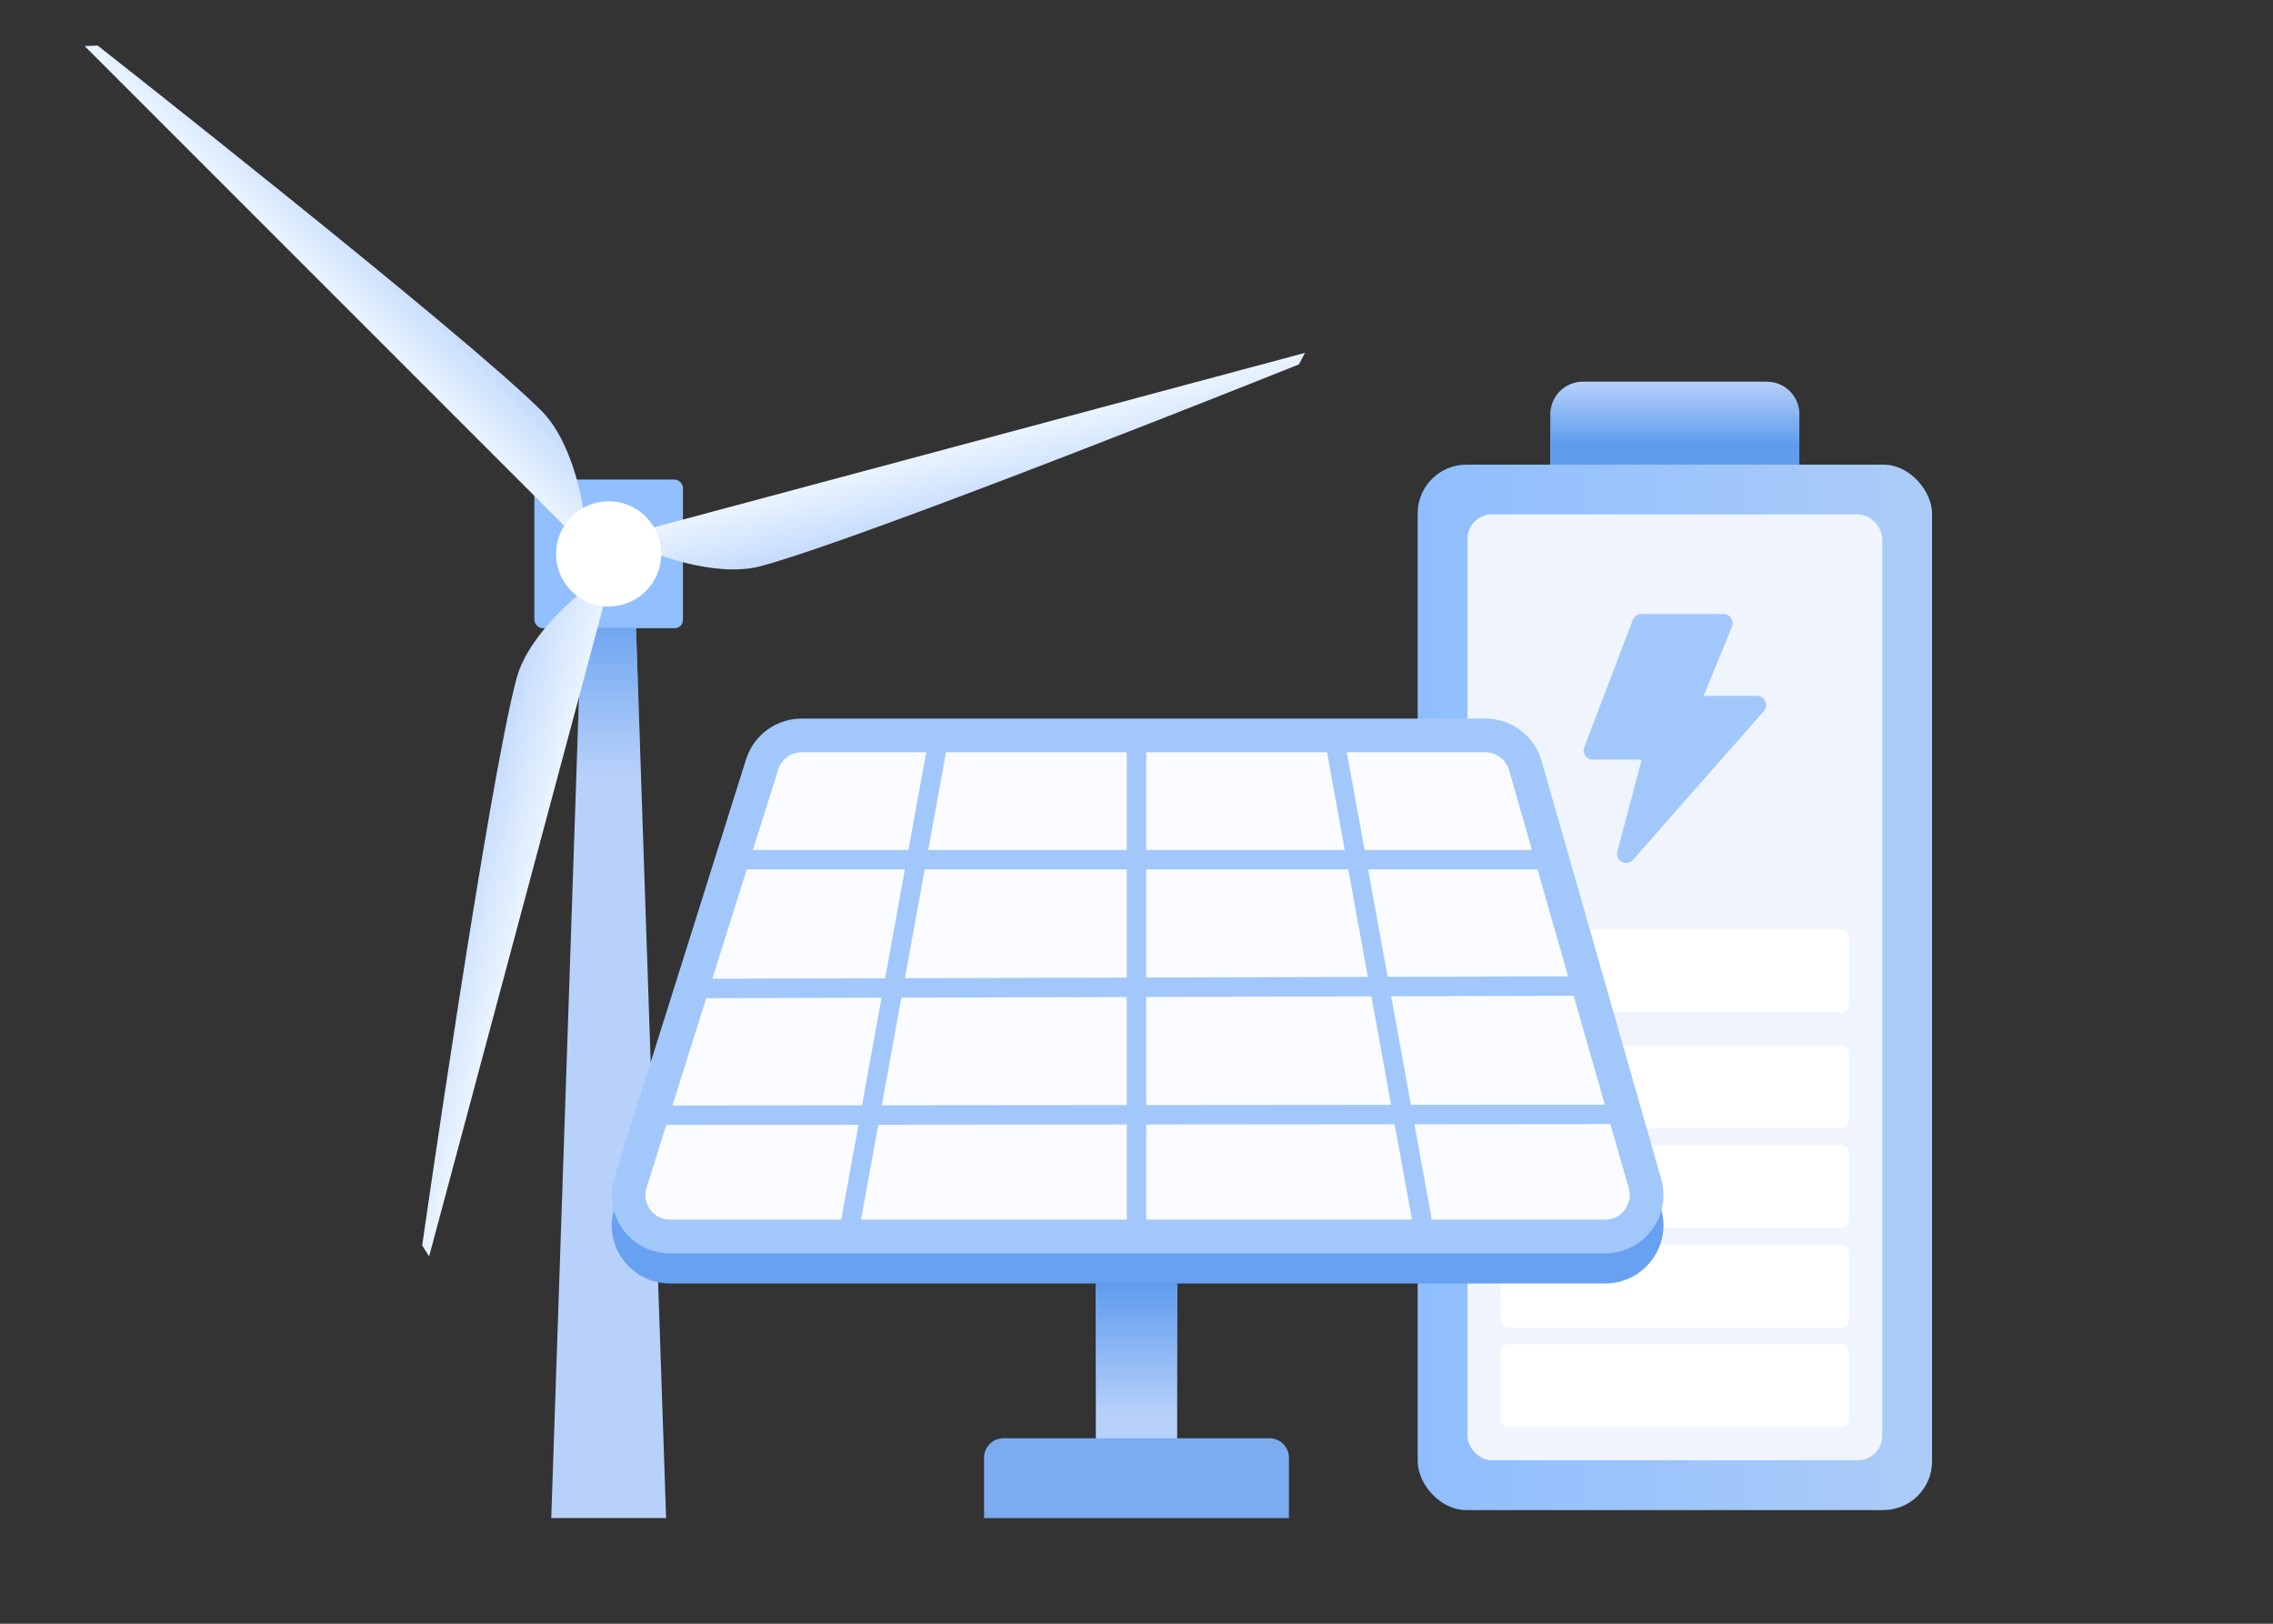
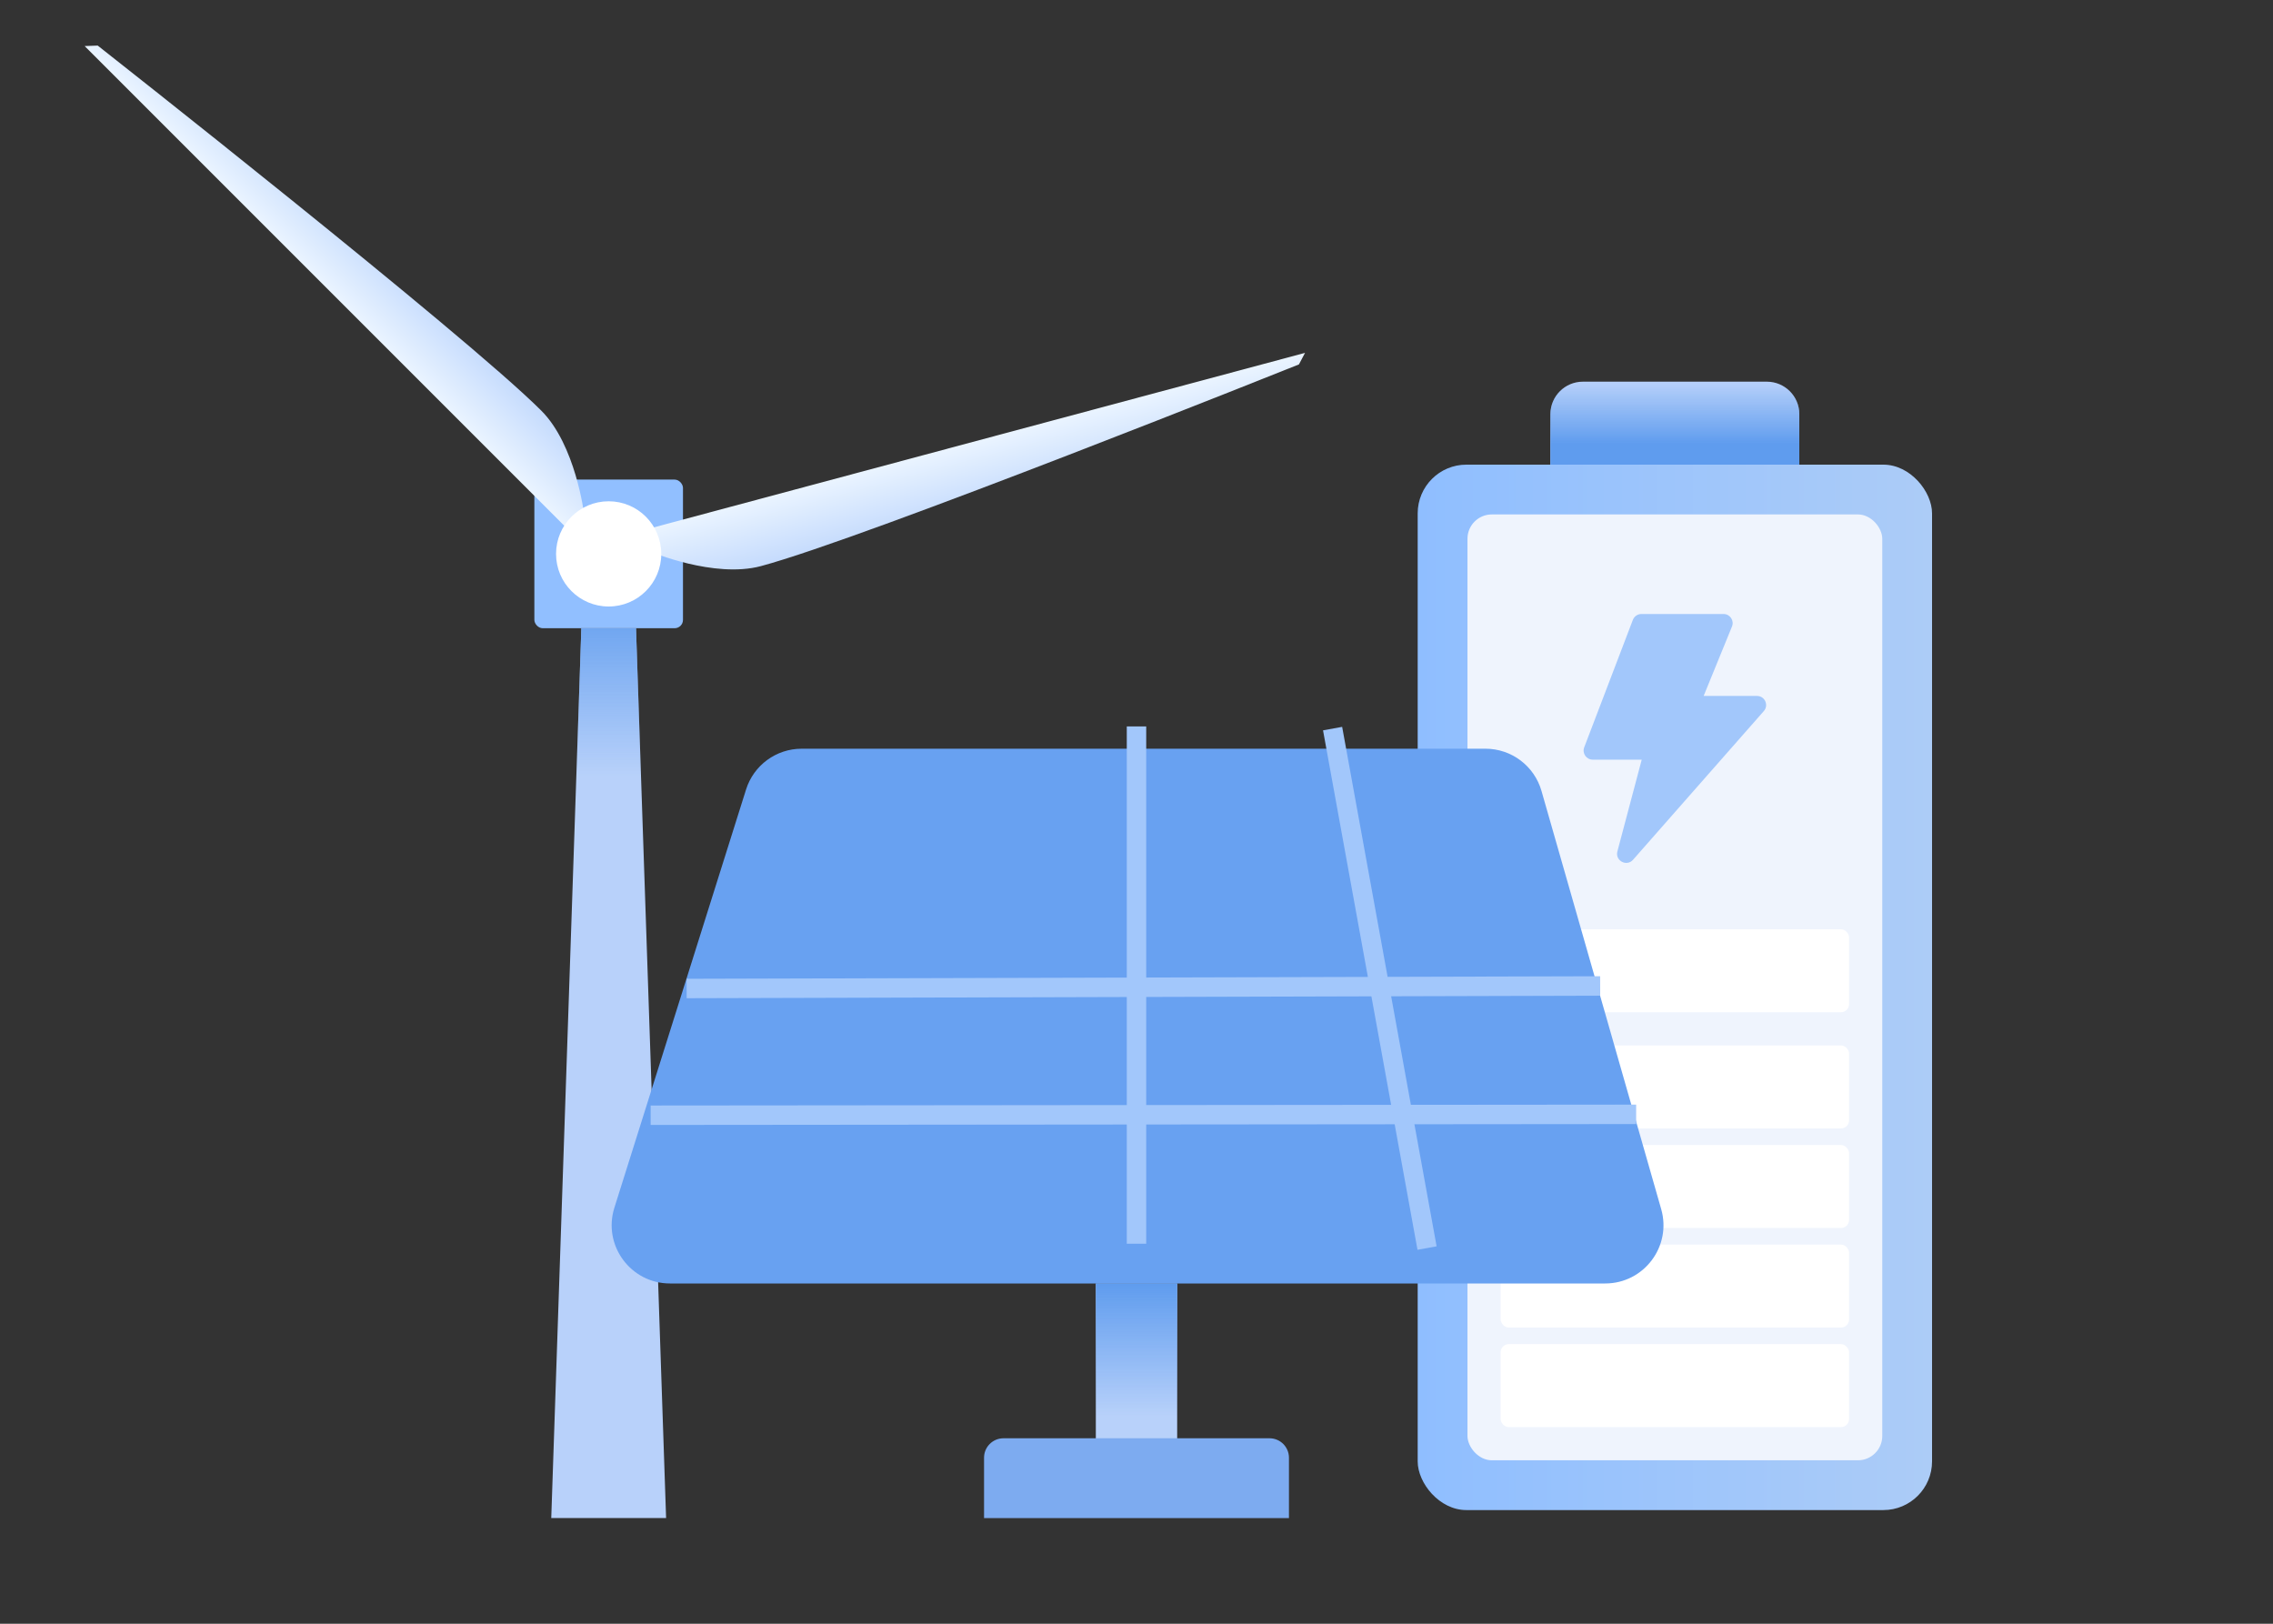
<svg xmlns="http://www.w3.org/2000/svg" width="140" height="100" viewBox="0 0 140 100" fill="none">
  <rect x="0" y="0" width="140" height="100" fill="#333333" stroke="none" />
  <rect x="87.319" y="28.616" width="31.681" height="64.384" rx="3" fill="url(#paint0_linear_144_60)" />
  <rect x="90.385" y="31.682" width="25.549" height="58.252" rx="1.5" fill="#EFF4FD" />
  <path d="M101.118 46.785H98.101C97.707 46.785 97.436 46.392 97.576 46.025L100.573 38.175C100.614 38.069 100.686 37.977 100.78 37.913C100.873 37.848 100.985 37.814 101.099 37.814H106.157C106.556 37.814 106.828 38.217 106.677 38.586L104.932 42.86H108.217C108.701 42.86 108.958 43.428 108.64 43.791L100.584 52.949C100.193 53.395 99.467 53.009 99.619 52.436L101.118 46.785Z" fill="#A2C7FB" />
  <path d="M95.495 25.506C95.495 24.401 96.39 23.506 97.495 23.506H108.824C109.929 23.506 110.824 24.401 110.824 25.506V28.616H95.495V25.506Z" fill="#B8D1FA" />
  <path d="M95.495 25.506C95.495 24.401 96.39 23.506 97.495 23.506H108.824C109.929 23.506 110.824 24.401 110.824 25.506V28.616H95.495V25.506Z" fill="url(#paint1_linear_144_60)" />
  <rect x="92.429" y="82.78" width="21.461" height="5.11" rx="0.5" fill="white" />
  <rect x="92.429" y="76.648" width="21.461" height="5.11" rx="0.5" fill="white" />
  <rect x="92.429" y="70.517" width="21.461" height="5.11" rx="0.5" fill="white" />
  <rect x="92.429" y="64.385" width="21.461" height="5.11" rx="0.5" fill="white" />
  <rect x="92.429" y="57.231" width="21.461" height="5.11" rx="0.5" fill="white" />
  <path d="M35.806 38.688H39.173L41.027 93.491H33.953L35.806 38.688Z" fill="#B8D1FA" />
  <path d="M35.806 38.688H39.173L41.027 93.491H33.953L35.806 38.688Z" fill="url(#paint2_linear_144_60)" fill-opacity="0.8" />
  <rect x="32.913" y="29.536" width="9.153" height="9.153" rx="0.512" fill="#91BFFF" />
  <path d="M37.549 33.208L39.699 32.632L80.38 21.732L80.004 22.443C80.004 22.443 53.313 33.137 46.87 34.864C43.98 35.638 40.057 33.968 40.057 33.968L37.907 34.544L37.549 33.208Z" fill="url(#paint3_linear_144_60)" />
  <path d="M36.569 34.191L34.994 32.617L5.214 2.837L6.018 2.807C6.018 2.807 28.625 20.575 33.341 25.291C35.457 27.407 35.972 31.639 35.972 31.639L37.547 33.214L36.569 34.191Z" fill="url(#paint4_linear_144_60)" />
-   <path d="M37.907 34.546L37.331 36.696L26.431 77.377L26.003 76.696C26.003 76.696 30.087 48.233 31.813 41.791C32.587 38.901 35.995 36.338 35.995 36.338L36.571 34.188L37.907 34.546Z" fill="url(#paint5_linear_144_60)" />
  <circle cx="37.489" cy="34.112" r="3.24" fill="white" />
  <rect x="67.495" y="79.044" width="5.01" height="10.901" fill="#B8D1FA" />
  <rect x="67.495" y="79.044" width="5.01" height="10.901" fill="url(#paint6_linear_144_60)" />
  <path d="M60.61 89.775C60.61 89.114 61.146 88.578 61.807 88.578H78.193C78.854 88.578 79.39 89.114 79.39 89.775V93.492H60.61V89.775Z" fill="#7DABF0" />
  <path d="M45.952 48.621C46.422 47.127 47.809 46.11 49.376 46.11H91.494C93.096 46.11 94.504 47.172 94.945 48.712L102.318 74.466C102.975 76.76 101.253 79.044 98.867 79.044H41.265C38.84 79.044 37.113 76.689 37.842 74.376L45.952 48.621Z" fill="#68A1F1" />
-   <path d="M46.942 47.078C47.277 46.015 48.262 45.293 49.376 45.293H91.494C92.633 45.293 93.633 46.047 93.947 47.142L101.32 72.896C101.786 74.526 100.562 76.15 98.867 76.15H41.265C39.542 76.15 38.314 74.476 38.832 72.832L46.942 47.078Z" fill="#F9FBFF" stroke="#A2C7FB" stroke-width="2.077" />
-   <path d="M44.866 52.945H95.984" stroke="#A2C7FB" stroke-width="1.197" />
  <path d="M42.291 60.878L98.559 60.721" stroke="#A2C7FB" stroke-width="1.197" />
  <path d="M40.075 68.682L100.775 68.628" stroke="#A2C7FB" stroke-width="1.197" />
  <path d="M70 44.738V76.596" stroke="#A2C7FB" stroke-width="1.197" />
-   <path d="M57.922 44.872L52.104 76.863" stroke="#A2C7FB" stroke-width="1.197" />
  <path d="M82.078 44.872L87.896 76.863" stroke="#A2C7FB" stroke-width="1.197" />
  <defs>
    <linearGradient id="paint0_linear_144_60" x1="87.319" y1="60.808" x2="119" y2="60.808" gradientUnits="userSpaceOnUse">
      <stop stop-color="#8FBEFF" />
      <stop offset="1" stop-color="#ACCCF7" />
    </linearGradient>
    <linearGradient id="paint1_linear_144_60" x1="103.159" y1="23.506" x2="103.159" y2="27.342" gradientUnits="userSpaceOnUse">
      <stop stop-color="#5F9CEE" stop-opacity="0" />
      <stop offset="1" stop-color="#5F9CEE" />
    </linearGradient>
    <linearGradient id="paint2_linear_144_60" x1="37.49" y1="47.797" x2="37.49" y2="38.688" gradientUnits="userSpaceOnUse">
      <stop stop-color="#5F9CEE" stop-opacity="0" />
      <stop offset="1" stop-color="#5F9CEE" />
    </linearGradient>
    <linearGradient id="paint3_linear_144_60" x1="58.964" y1="27.47" x2="60.003" y2="31.345" gradientUnits="userSpaceOnUse">
      <stop stop-color="#EAF4FF" />
      <stop offset="1" stop-color="#C5DBFD" />
    </linearGradient>
    <linearGradient id="paint4_linear_144_60" x1="20.891" y1="18.514" x2="23.728" y2="15.677" gradientUnits="userSpaceOnUse">
      <stop stop-color="#EAF4FF" />
      <stop offset="1" stop-color="#C5DBFD" />
    </linearGradient>
    <linearGradient id="paint5_linear_144_60" x1="32.169" y1="55.961" x2="28.294" y2="54.923" gradientUnits="userSpaceOnUse">
      <stop stop-color="#EAF4FF" />
      <stop offset="1" stop-color="#C5DBFD" />
    </linearGradient>
    <linearGradient id="paint6_linear_144_60" x1="70" y1="87.228" x2="70" y2="79.044" gradientUnits="userSpaceOnUse">
      <stop stop-color="#5F9CEE" stop-opacity="0" />
      <stop offset="1" stop-color="#5F9CEE" />
    </linearGradient>
  </defs>
</svg>